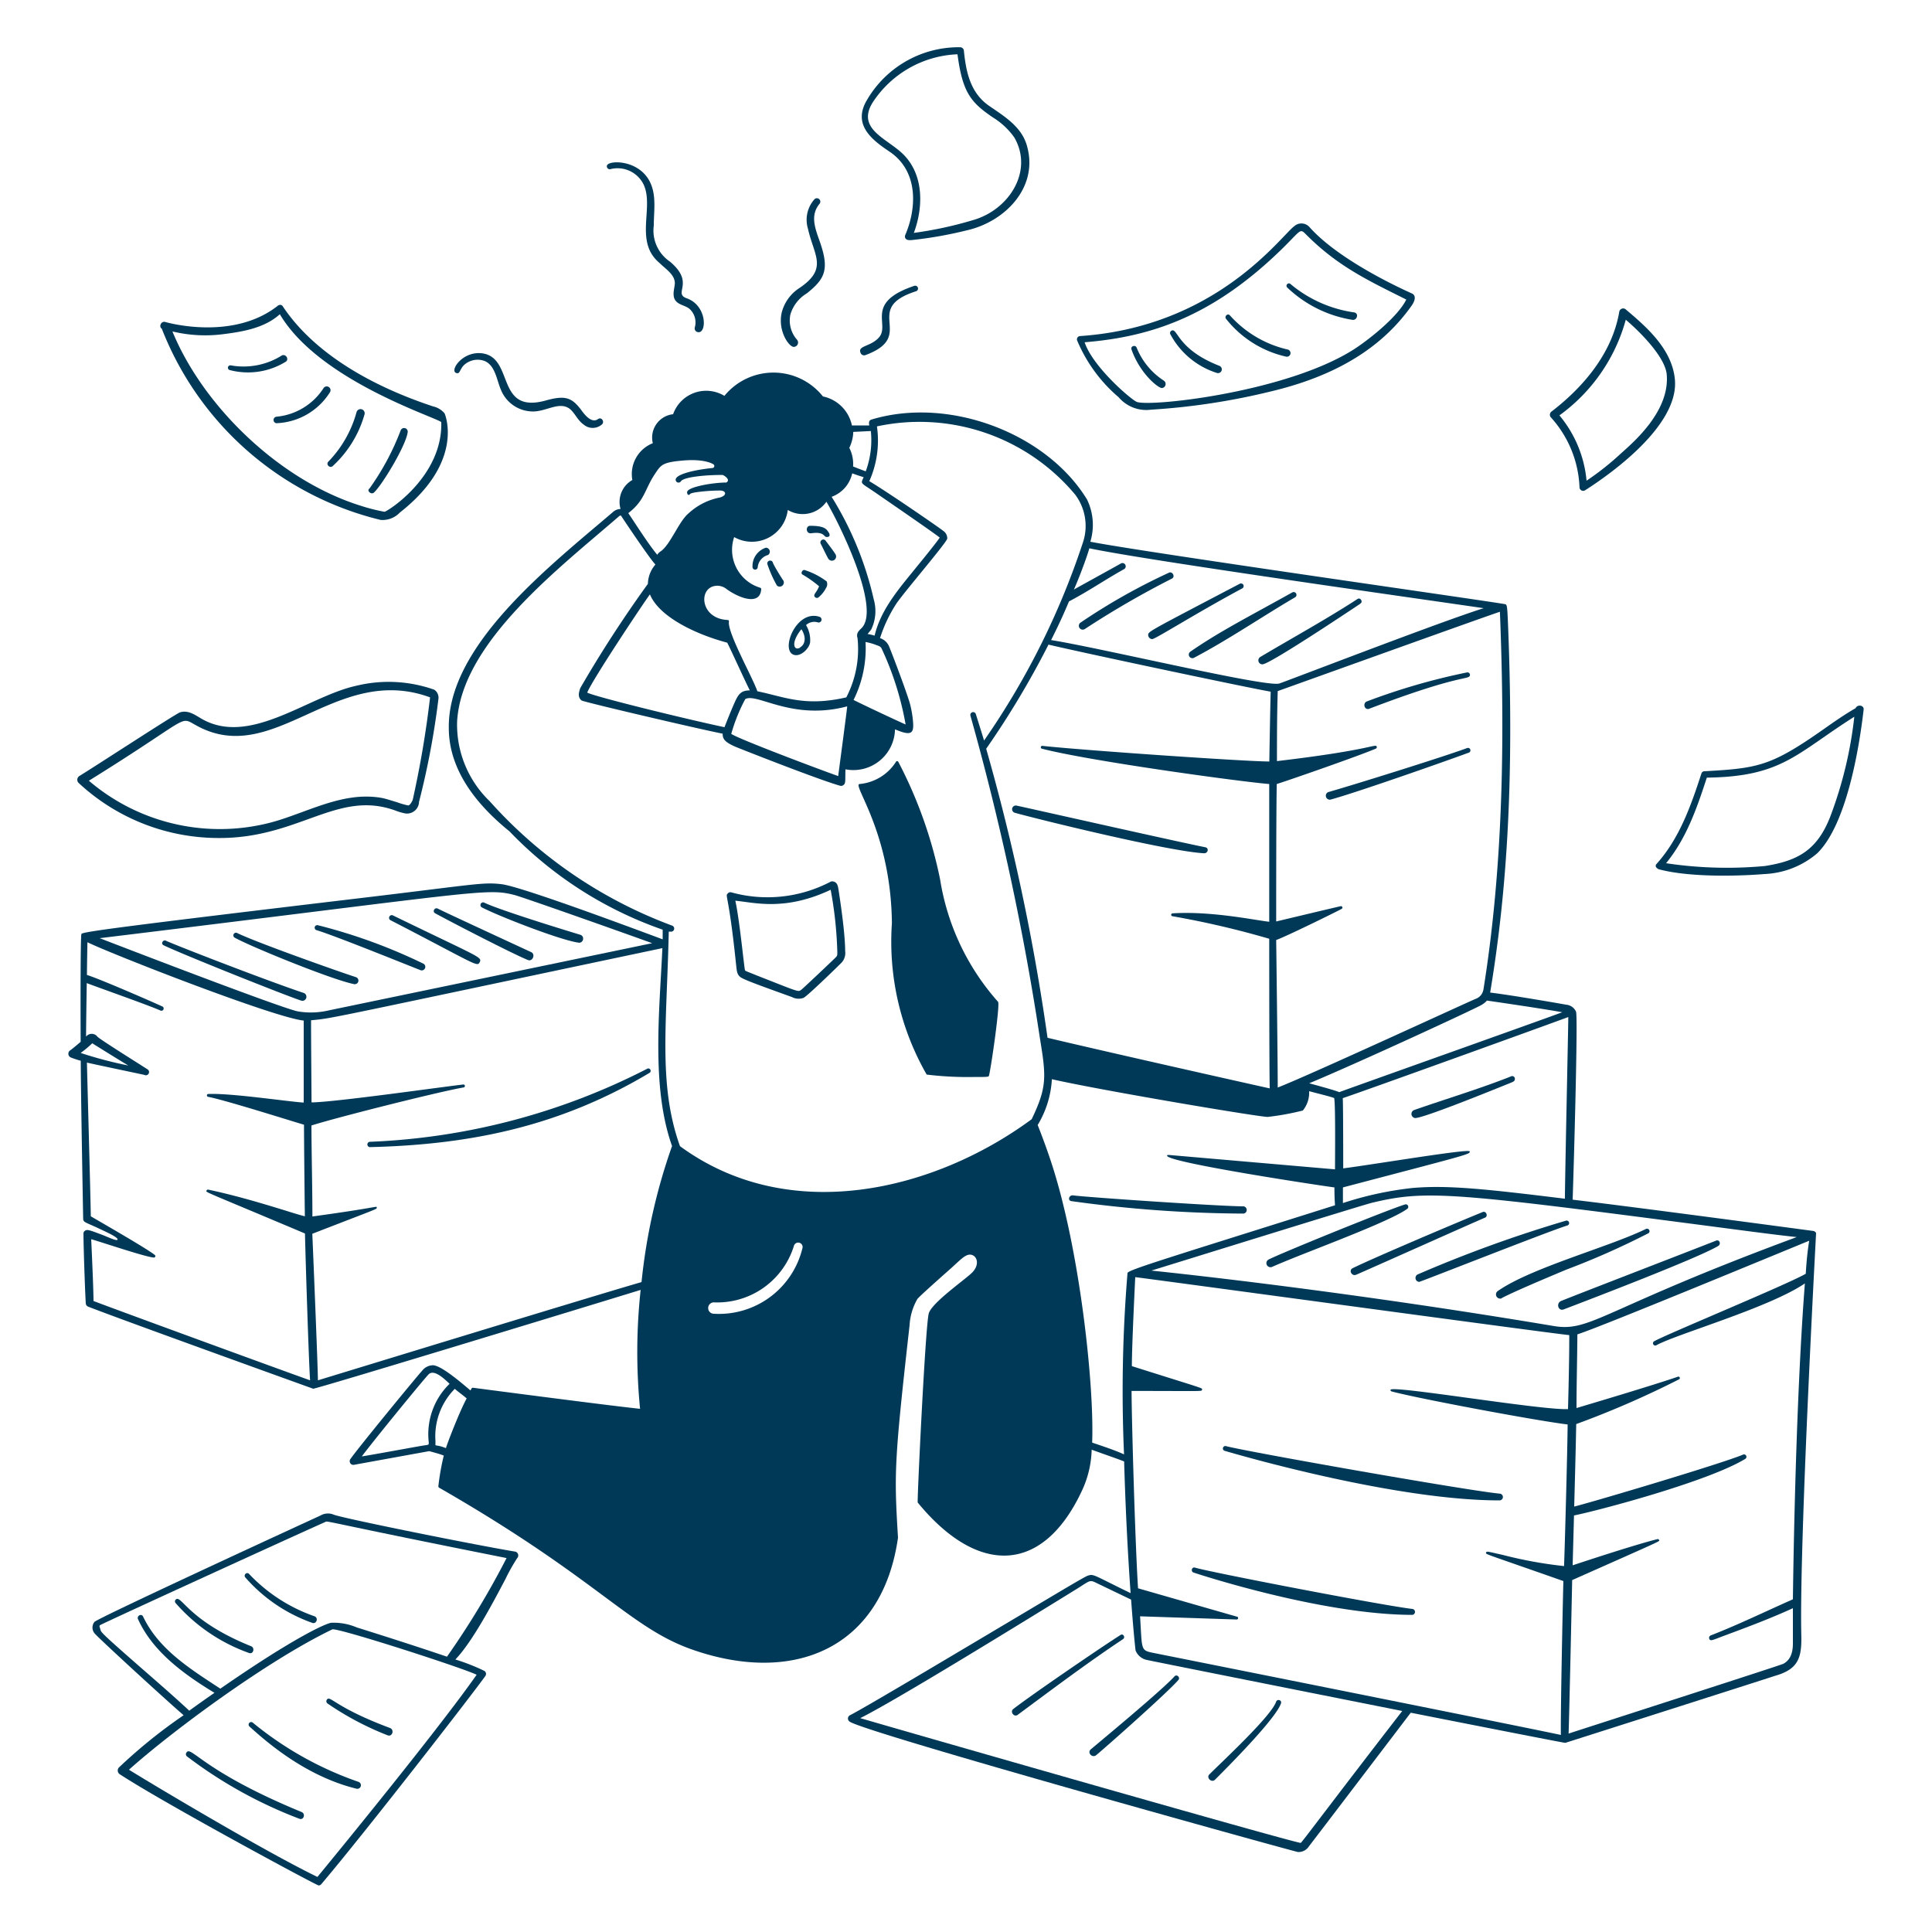
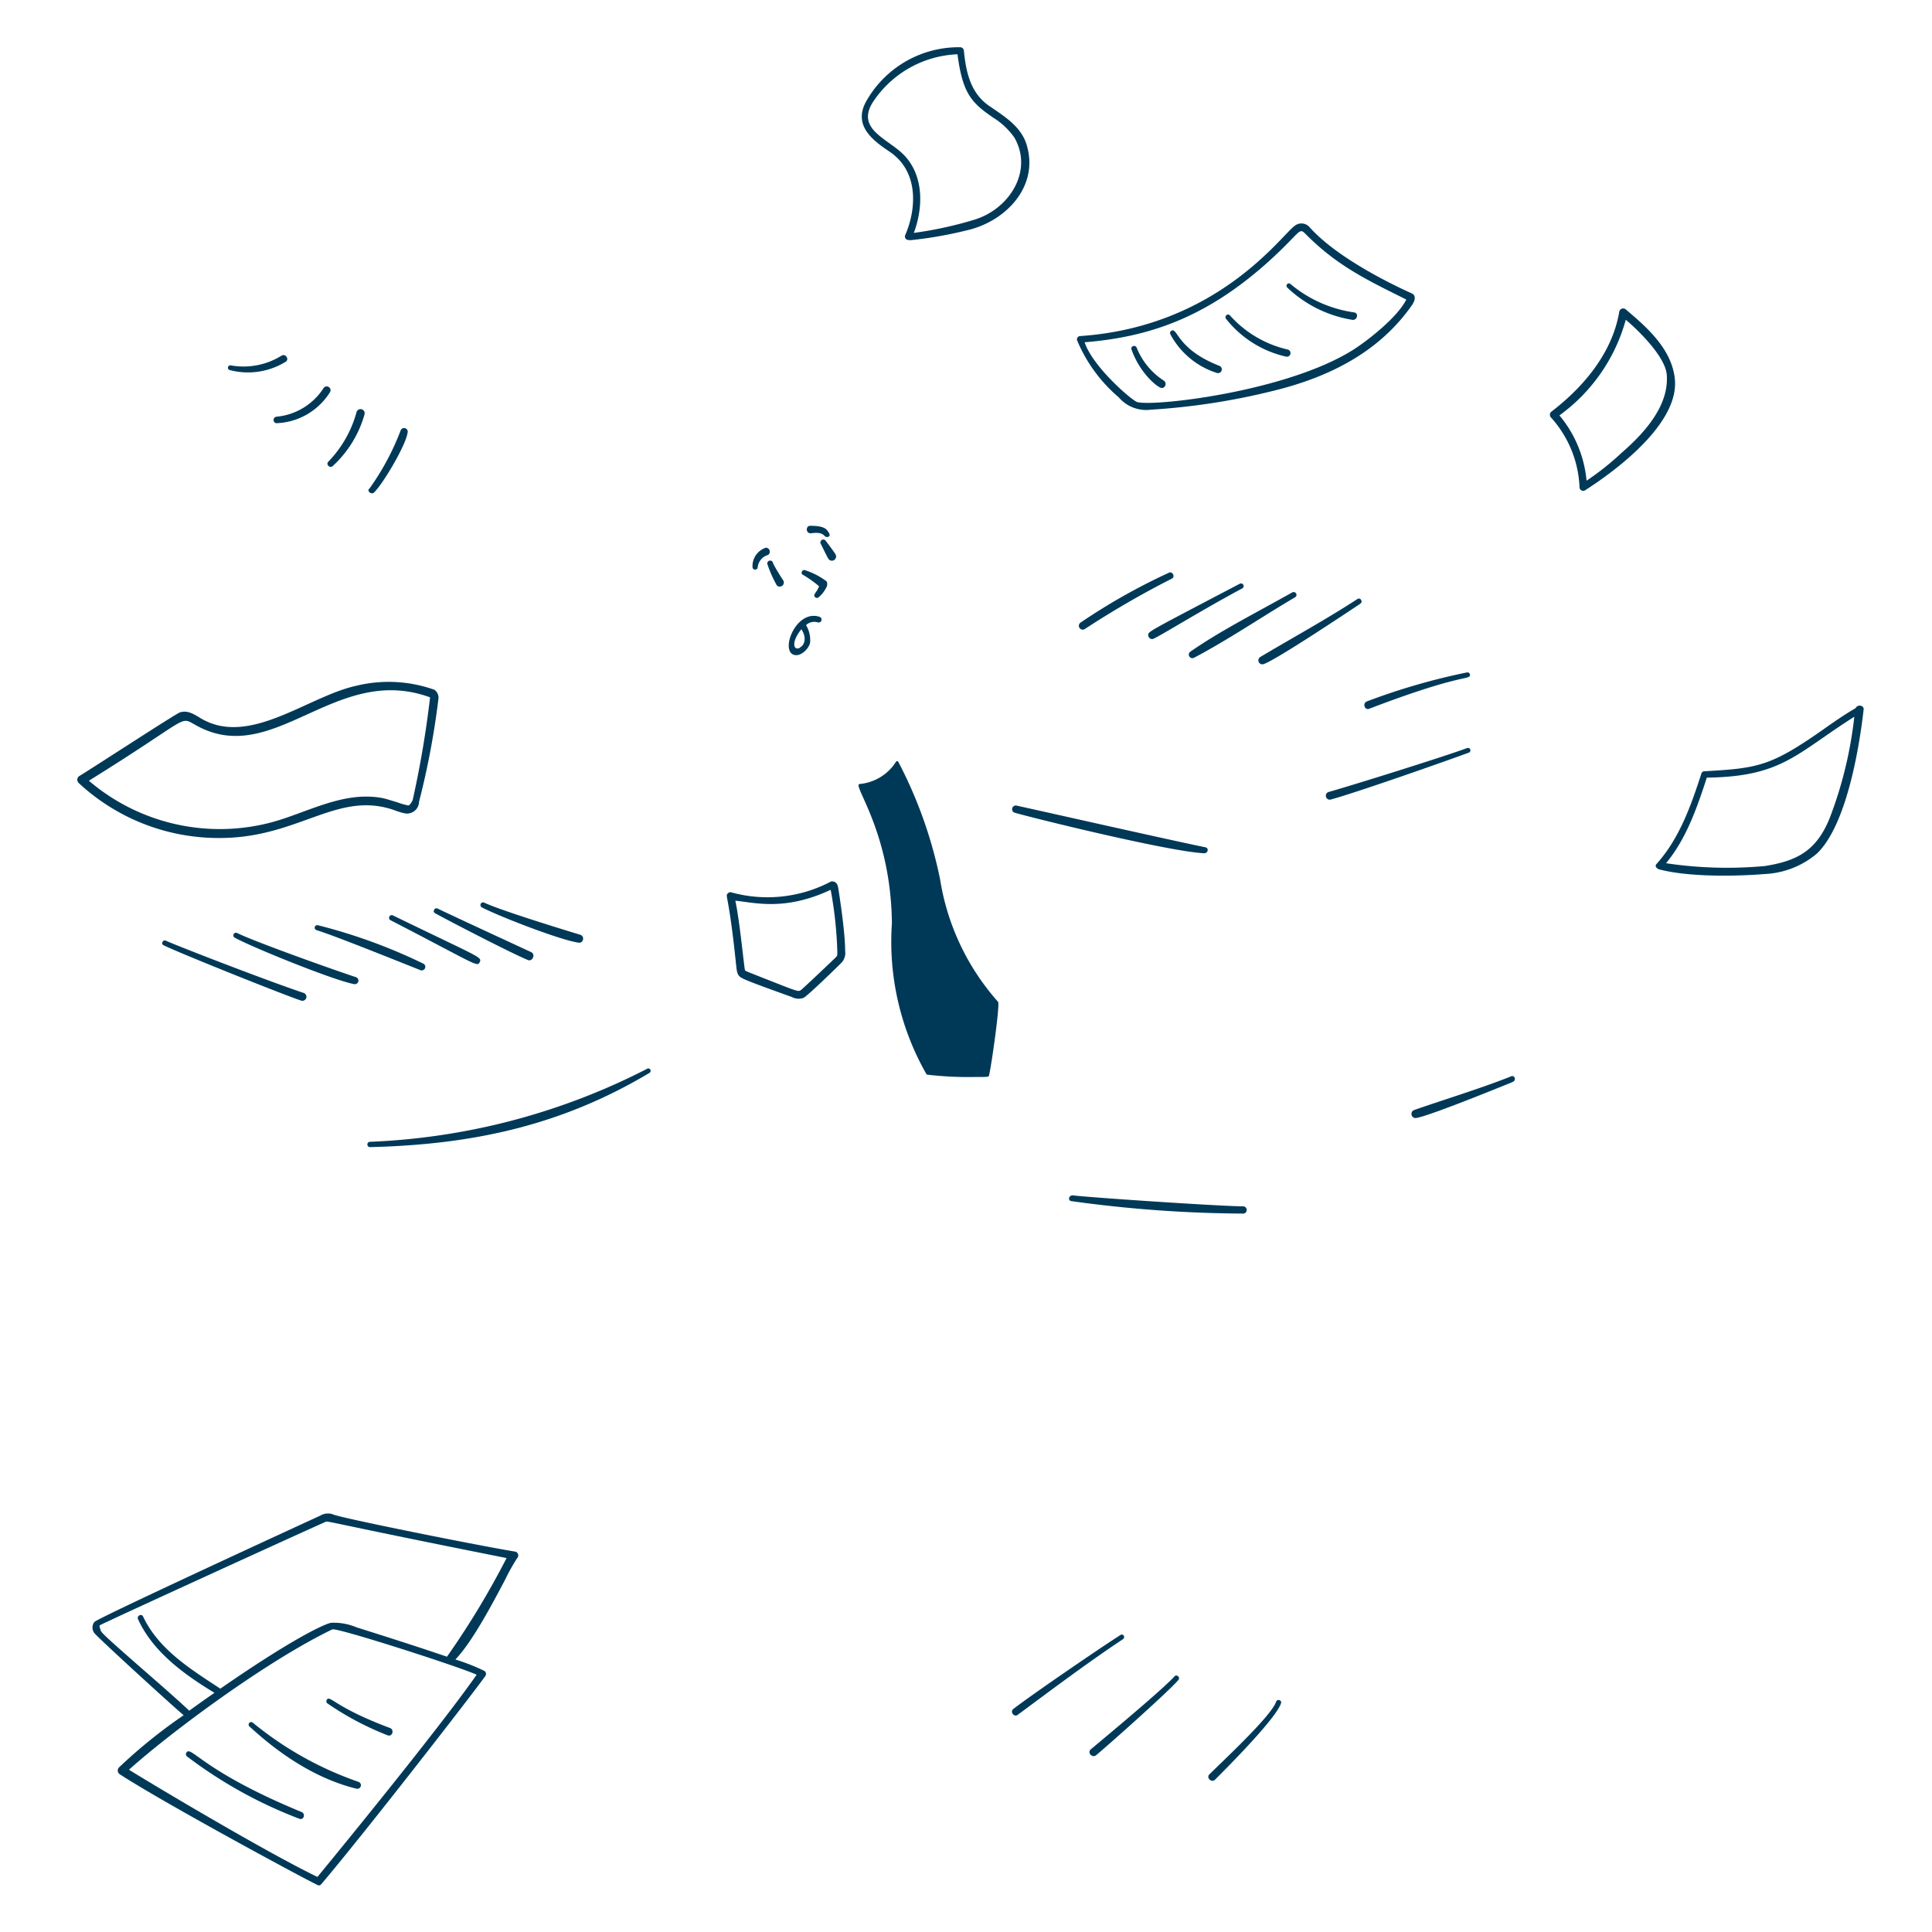
<svg xmlns="http://www.w3.org/2000/svg" width="400" height="400" fill="none">
  <path fill="#003958" d="M169.66 127.7c-4.88-1.6-8.24 7.16-5.2 7.9 1.4.34 3.02-1.32 3.26-2.54a6.004 6.004 0 0 0-.84-3.64 2.496 2.496 0 0 1 2.44-.56.617.617 0 0 0 .641-.201.598.598 0 0 0 .13-.444.617.617 0 0 0-.222-.406.598.598 0 0 0-.209-.109Zm-4 6.38c-1.32.78-2-1.04.26-3.8 1.14 1.72.68 3.26-.24 3.72l-.02.08Zm.86-16.08c-.44 0-.8.7-.36.96a23.424 23.424 0 0 1 3.42 2.42c-.48 1.3-1.3 1.7-.88 2.2a.58.58 0 0 0 .68.16 6.002 6.002 0 0 0 1.64-2 1.452 1.452 0 0 0 .14-1.36 15.25 15.25 0 0 0-4.64-2.38Zm-6.52-1.58a.598.598 0 0 0-1.14.32 24.694 24.694 0 0 0 2 4.5.856.856 0 0 0 1.085.035.865.865 0 0 0 .255-1.055c-.52-.74-2.2-3.48-2.2-3.8Zm10.98-4.42a.603.603 0 0 0-.83-.21.603.603 0 0 0-.21.83c.16.28 1.22 2.52 1.56 3.06a.87.87 0 0 0 1.5-.88c-.3-.56-1.8-2.5-2.02-2.8Zm-12.42 1.4a4 4 0 0 0-2.76 4 .541.541 0 0 0 .922.382.541.541 0 0 0 .158-.382 2.94 2.94 0 0 1 2.14-2.5.822.822 0 0 0 .326-.92.821.821 0 0 0-.786-.58Zm9.44-3c2.74-.38 2.5.78 3.16.78.66 0 .78-.4.36-1.02-.42-.62-.84-1.3-3.78-1.3-.98-.02-.96 1.72.26 1.54Zm23.86 112.08c3.231.392 6.486.559 9.74.5 2.9 0 3.1 0 3.16-.3.46-1.74 2.32-14.8 1.88-15.26a49.843 49.843 0 0 1-12-25.34 91.78 91.78 0 0 0-8.64-24.32.282.282 0 0 0-.26-.176.282.282 0 0 0-.26.176 10 10 0 0 1-7.48 4.56c-1.76 0 6.46 9.78 6.66 28.82a55.307 55.307 0 0 0 7.2 31.34Zm-17.62-23.18a2.942 2.942 0 0 0 .74-2.42c0-3.76-1.08-10.78-1.4-12.84-.12-.72-.24-1.06-.6-1.34a1.211 1.211 0 0 0-.92-.2 28.12 28.12 0 0 1-20.7 2.24.66.66 0 0 0-.64.2c-.68.68.12-.26 1.66 14.6.16 1.38.16 2.14.86 2.72.7.58 4.72 2 10.7 4.16a3.018 3.018 0 0 0 2.42.18c.86-.42 7.38-6.78 7.88-7.3Zm-20 1.56c-.18-.56-1.12-10.46-2-14.38 4 .38 10.26 2.2 19.74-2.26a81.767 81.767 0 0 1 1.38 13c0 .38 0 .62-.2.86s-6.88 6.56-7.24 6.82c-.7.52-.3.56-9.18-2.92-2.26-.92-2.4-.92-2.5-1.12Zm-20.14 20.36a137.433 137.433 0 0 1-57.58 15.18.559.559 0 0 0 0 1.1c21.16-.5 39.64-4.42 58-15.4a.502.502 0 0 0-.092-.842.495.495 0 0 0-.328-.038ZM62.94 205.6c-7.68-2.56-26.54-9.88-28.6-10.84-.6-.28-1.1.64-.48.94 3.8 1.86 26.44 10.88 28.62 11.5a.843.843 0 0 0 .929-.599.842.842 0 0 0-.47-1.001Zm10.72-3.3c-4.16-1.36-20.66-7.22-24.54-9.12a.54.54 0 0 0-.604.056.545.545 0 0 0 .084.904c3.66 2 20.2 8.72 24.66 9.6a.75.75 0 0 0 .92-.52.748.748 0 0 0-.52-.92Zm-7.84-10.74a.531.531 0 0 0-.65.37.53.53 0 0 0 .37.65c3.74 1.12 18.3 7.02 21.56 8.3a.74.74 0 0 0 .6-1.34 112.715 112.715 0 0 0-21.88-7.98Zm15.48-2.06a.561.561 0 0 0-.52.98c17.82 9.2 18 9.8 18.54 8.72.54-1.08-.1-.98-18.02-9.7Zm28.7 7.64c-1.12-.52-17.32-8-19.36-9.02-.64-.34-1.18.62-.56.96 3.18 1.74 16 8.38 19.22 9.68.94.4 1.62-1.16.7-1.62Zm-10.32-9.32c3.34 1.78 16.64 6.96 20.22 7.36.96 0 1.14-1.36.26-1.64-5.02-1.52-17-5.24-20-6.7a.556.556 0 0 0-.674.666.562.562 0 0 0 .194.314Zm6.82 133.4c-8.78-1.48-35.78-6.92-37.44-7.64a3.087 3.087 0 0 0-2.76.22c-.46.2-46.12 21.2-46.74 22a1.86 1.86 0 0 0 0 2.34c.4.62 14.6 13.66 18.46 16.98a107.305 107.305 0 0 0-13.38 10.8.92.92 0 0 0 .16 1.42c9.16 6 40.74 23.02 41.16 23.02a.714.714 0 0 0 .54-.24c9.06-10.68 31.5-39.6 34-43.14a.749.749 0 0 0 .11-.567.73.73 0 0 0-.33-.473 42.604 42.604 0 0 0-6-2.36c3.54-3.68 7.74-11.68 10.34-16.6a39.757 39.757 0 0 1 2.44-4.36.822.822 0 0 0-.112-1.254.827.827 0 0 0-.448-.146Zm-37.68 16.12c1.42-.28 27.04 8 29.86 9.4-8 11.44-29.78 38-32.96 41.86-11.34-5.5-35.26-19.84-39.02-22.2 8.82-7.9 28.62-22.58 42.12-29.06Zm5.04-.4a12.136 12.136 0 0 0-5.3-.96c-1.3.2-8 3.28-22.94 13.64-6.26-4.1-12.78-8.14-16-14.94-.34-.68-1.36-.14-1.04.56 3.06 6.7 9.34 11.3 15.82 15.24-1.64 1.14-3.4 2.38-5.22 3.7-2.66-2.5-6.36-5.72-9.66-8.6-9.74-8.52-8.46-7.54-8.82-8.52-.12-.34-.14-.42 0-.58.84-.52 42.38-19.5 46.54-21.32.84-.36-2.34-.54 37.64 7.42A171.125 171.125 0 0 1 92.54 343c-5.34-1.82-12.54-4.14-18.68-6.06Z" />
-   <path fill="#003958" d="M52 340.84c-13.1-5.28-14.46-10.78-15.62-9.66a.518.518 0 0 0 0 .74 36.307 36.307 0 0 0 15.2 10.32c.88.3 1.24-1.06.42-1.4Zm13.08-6.22a34.002 34.002 0 0 1-13.52-8.76c-.46-.5-1.22.22-.76.74a33.037 33.037 0 0 0 13.86 9.4c.88.3 1.34-1.06.42-1.38Zm227.38-1.5c-6.22-.72-42.16-7.66-45.04-8.56-.66-.22-.96.8-.3 1.02.26.1 26.42 8.76 45.32 8.76a.624.624 0 0 0 .52-.602.623.623 0 0 0-.5-.618Zm-38.9-32.74c5.88 1.72 36.24 10.26 56.9 10.26a.7.7 0 1 0 0-1.4c-7.12-.7-52.5-8.72-56.64-9.84a.509.509 0 0 0-.568.745.503.503 0 0 0 .308.235Zm37.36-51.02c-3.82 1.18-26.2 10.3-28.28 11.42a.84.84 0 0 0 .44 1.58c.38 0-.7.2 8.52-3.42 7.58-2.98 17-6.68 19.7-8.62a.522.522 0 0 0 .235-.648.514.514 0 0 0-.615-.312Zm16.54 2.74c.7-.3.22-1.46-.48-1.16-4.66 1.88-22.54 9.46-26.92 11.62-.9.44-.18 1.74.72 1.36 2.12-.9 24.3-10.82 26.68-11.82Zm16.78.62a269.57 269.57 0 0 0-30.78 11.16.822.822 0 0 0-.11 1.326.818.818 0 0 0 .47.194c.28 0 27.16-10.62 30.7-11.68a.52.52 0 0 0-.28-1Zm17.1 2.58a.52.52 0 0 0-.52-.88c-7.72 3.78-23.72 8-30.7 12.86a.859.859 0 0 0 .44 1.58c.66 0-2.2.66 13.74-6a162.052 162.052 0 0 0 17.04-7.56Zm13.96 1.56c-4.4 1.74-31 12-32.1 12.5-1.1.5-.56 2.16.54 1.74 6.5-2.48 28-10.72 32-13.14.64-.38.26-1.4-.44-1.1ZM94.44 77.22c1.06.38.52-1.36 2.72-2.36a4.12 4.12 0 0 1 3.12-.14c2.26.88 2.56 4 3.44 6a7.141 7.141 0 0 0 6.28 4.46c2.94.2 5.76-2.24 8-.5 1.08.92 1.58 2.34 2.84 3.22a2.88 2.88 0 0 0 3.86-.1c.48-.6-.22-1.52-.88-1.04-1.18.86-2.48-.5-3.34-1.68-2-2.72-3.32-3.32-7.42-2.18-10.52 2.94-6.52-8.78-13.18-9.74-4.06-.58-6.84 3.56-5.44 4.06Zm31.94-42.2a6.002 6.002 0 0 1 6.9 3.24c2.16 4.76-2 11.76 3.24 16.16 1.28 1.28 3.12 2.36 3.2 4.14 0 .66-.28 1.52-.26 2.32 0 2.22 2.12 2.14 3.24 3.02a3.776 3.776 0 0 1 1.16 3.86.777.777 0 0 0 .52.98c2 .6 2.14-5.46-2.2-6.98-2.94-1.04 1.82-3.16-3.48-7.6a7.757 7.757 0 0 1-3.34-7.48c0-3.04.62-6.32-.88-9.18-2.38-4.5-8.5-4.36-8.82-3.22a.604.604 0 0 0 .149.575.603.603 0 0 0 .571.165Zm37.96 36.8a.904.904 0 0 0 .813-.537.898.898 0 0 0-.153-.963 6.004 6.004 0 0 1-1.36-5.2 7.64 7.64 0 0 1 3.4-4.38c3.84-3.06 4.74-5 2.6-10.98-.96-2.68-1.86-5.22 0-7.52a.706.706 0 0 0-.524-1.197.706.706 0 0 0-.496.217 6.378 6.378 0 0 0-1.34 6.1c1.24 5.58 4.24 8.22-1.78 12.28a8.582 8.582 0 0 0-3.66 5.1c-.84 3.78 1.5 7.08 2.5 7.08Zm14.84 1.7c10.8-4-1-9.54 10.48-13.22a.585.585 0 0 0 .38-.74.592.592 0 0 0-.74-.38c-10.38 3.48-4.98 7.9-7.28 10.64-1.74 2-4.48 1.7-3.86 3.2a.775.775 0 0 0 .708.55.781.781 0 0 0 .312-.05Zm-100.4 34.12a4.899 4.899 0 0 0 4-1.52c13.56-10.62 9.32-20.46 9.26-20.54a4.32 4.32 0 0 0-2.38-1.44c-14.56-4.82-25.32-12-31.1-20.7-.24-.38-.7-.48-1.22 0-9.4 7.22-23 3.26-23.14 3.22-.8-.24-1.4.94-.7 1.4a65.1 65.1 0 0 0 45.28 39.58ZM35.7 68.62a28.919 28.919 0 0 0 10.24.6c4-.5 8.72-1.2 12-4.16 8 13.56 31.72 21.12 33.42 22.32.32 11.22-10.94 18.38-11.74 18.58a37.919 37.919 0 0 1-4.9-1.24C57.8 99.46 42 84 35.7 68.62Z" />
  <path fill="#003958" d="M77.4 102c1.74-1.58 6.8-10 7.02-12.64a.76.76 0 0 0-1.48-.22 52.862 52.862 0 0 1-6.44 12c-.64.4.28 1.34.9.86Zm-3.58-16.68A23.68 23.68 0 0 1 68 95.56c-.62.58.3 1.5.9.92a22.98 22.98 0 0 0 6.58-10.72.859.859 0 0 0-1.66-.44Zm-6.86-4.92a13.021 13.021 0 0 1-9.76 5.88.68.68 0 0 0 0 1.34 13.66 13.66 0 0 0 11.12-6.42.789.789 0 1 0-1.36-.8Zm-8.68-6.76a14.9 14.9 0 0 1-10.54 2 .5.5 0 0 0-.24.96 14.88 14.88 0 0 0 11.58-1.66c.92-.48.06-1.84-.8-1.3Zm126.16-42.06c5.84 4.18 5.26 11.82 2.98 17.08a.84.84 0 0 0 0 .62c.24.44.68.44 1.18.44a83.815 83.815 0 0 0 11.44-2c8-1.76 14.78-8.78 12.7-17.06-.94-4.16-4.38-6.3-7.86-8.68-4-2.7-4.88-7.12-5.32-11.5a.78.78 0 0 0-.74-.7 21.998 21.998 0 0 0-19.24 10.78c-3.36 5.44 1.32 8.64 4.86 11.02Zm13.8-20.34c1.04 8 2.82 10 7.34 13.08a15.16 15.16 0 0 1 4.42 4.14c4 6.9-1 14.9-8.44 17.08a79.655 79.655 0 0 1-12.36 2.68c1.8-4.8 2.24-11.36-1.76-15.82-3.22-3.62-10.36-5.44-6.74-11.22a22.002 22.002 0 0 1 17.54-9.94Zm33.36 71a7.502 7.502 0 0 0 6.7 2.58c8.37-.514 16.677-1.78 24.82-3.78 13.2-3.14 22.9-8.86 29.2-17.84.62-.9.94-2 0-2.44-.94-.44-14.8-6.52-21.24-13.78a2.22 2.22 0 0 0-3.08-.18c-2.78 2-16 20.84-44.38 22.78a.684.684 0 0 0-.642.573.68.68 0 0 0 .022.307 31.267 31.267 0 0 0 8.6 11.78Zm38.72-33.78c6.6 6.66 12.88 9.58 20.84 13.56-1.88 3.76-8.12 8.56-10.9 10.34-13.76 8.74-41.4 11.86-44.82 10.88-1.08-.32-9.2-7.28-10.88-12.38 14.18-1.14 26.84-5.64 40.88-19.34 3.84-3.76 3.66-4.3 4.88-3.06Z" />
  <path fill="#003958" d="M235.34 72c-.24-.68-1.32-.36-1.08.34 1.74 4.98 5.5 8 6.3 8a.844.844 0 0 0 .74-.613.84.84 0 0 0-.32-.907 14.635 14.635 0 0 1-5.64-6.82Zm17.06 3.72c-8.8-3.46-8.56-8-9.88-7.24a.544.544 0 0 0-.268.54.53.53 0 0 0 .068.2 16.581 16.581 0 0 0 9.64 8 .784.784 0 0 0 .97-.53.78.78 0 0 0-.53-.97Zm14.26-3.34a22.92 22.92 0 0 1-12-7.06c-.46-.56-1.26.18-.8.72a22.002 22.002 0 0 0 12.34 7.78.758.758 0 0 0 .95-.49.755.755 0 0 0-.49-.95Zm-.18-12.88A25.32 25.32 0 0 0 280 66.22c1 .14 1.38-1.38.36-1.54a26.237 26.237 0 0 1-13.18-5.88.496.496 0 0 0-.7.7Zm60.54 41.38a.76.76 0 0 0 1.14.64c4.58-2.92 19.6-13.24 18.6-23.04-.64-6.4-6.16-11.02-10.14-14.4a.821.821 0 0 0-1.36.42c-1.58 9.4-8.48 16.44-14 20.68a.825.825 0 0 0-.367.583.82.82 0 0 0 .207.657 22.878 22.878 0 0 1 5.92 14.46ZM322.86 86a36.238 36.238 0 0 0 13.74-19.8c2.82 2.38 8.18 7.7 8.48 11.36.62 7.4-6.46 13.64-9.48 16.32a56.913 56.913 0 0 1-7.12 5.64A24.544 24.544 0 0 0 322.86 86ZM45.48 173.5c16.5 0 24.42-10 36.34-5.7.687.27 1.396.477 2.12.62a2.504 2.504 0 0 0 2.58-1.408 2.5 2.5 0 0 0 .24-1.012 166.397 166.397 0 0 0 4-21.2 2 2 0 0 0-.84-2 28.293 28.293 0 0 0-16.24-.8c-10 2.22-22 12.62-32 6.78-1.4-.82-2.72-1.8-4.4-1.3-.88.28-17.28 11-20.84 13.18a.913.913 0 0 0-.43.667.924.924 0 0 0 .25.753 42.52 42.52 0 0 0 29.22 11.42ZM18.4 161.64c21.18-13.14 18.66-13.42 22-11.58 16.22 9.28 28.96-12.9 48.64-5.68a206.335 206.335 0 0 1-3.6 21.26c-.16.32-.56 1.12-.94 1.12a16.001 16.001 0 0 1-2.22-.64c-1.2-.36-2.54-.8-3.26-.92-8-1.42-15.32 3-22.68 5.02a41.721 41.721 0 0 1-37.94-8.58Zm365.78-15.02c-2.3 1.32-4.56 2.9-6.74 4.44-10.84 7.6-13.5 8-24.56 8.62a.642.642 0 0 0-.62.46c-2.24 6.9-4.62 13.54-9.3 18.74-.56.64.46 1.14.66 1.14 6 1.56 15.5 1.44 21.72.94a17.994 17.994 0 0 0 10.88-4.28c6-5.82 8.66-21.38 9.62-29.72.16-.96-1.26-1.2-1.66-.34Zm-.26 1.72a84.29 84.29 0 0 1-4.98 20.72c-2.76 7.12-6.94 9.2-13.54 10.24a84.862 84.862 0 0 1-20.46-.58c4.1-5 6.26-11 8.44-17.72 15.64-.2 18.5-5 30.62-12.66h-.08ZM38.68 363.62A93.106 93.106 0 0 0 62 376.56c.92.32 1.3-1.06.44-1.4-20.22-8.34-22.8-13.68-23.78-12.38a.587.587 0 0 0-.17.424.582.582 0 0 0 .19.416Zm35.16 6.72a.741.741 0 0 0 .803-1.062.744.744 0 0 0-.403-.358 71.026 71.026 0 0 1-21.9-12.26.517.517 0 0 0-.382-.123.524.524 0 0 0-.298.923c3.1 2.8 11.36 10.24 22.18 12.88Zm6.42-11.06c.98.36 1.44-1.16.48-1.52-11.6-4.34-12.38-6.9-13.08-5.84a.56.56 0 0 0 .14.76 61.081 61.081 0 0 0 12.46 6.6ZM232 338.5c-4 2.52-18.72 12.6-22.22 15.34-.72.58.18 1.76.92 1.2 7.38-5.46 14.64-10.92 21.82-15.68.54-.38 0-1.22-.52-.86Zm-6.16 23.68c-.82.7.32 1.88 1.12 1.2 1.6-1.3 14.48-12.68 17-15.54.48-.54-.32-1.3-.8-.76-2.44 2.72-14.46 12.7-17.32 15.1Zm25.7 6.3c2-2 12.64-12.6 13.68-15.84.22-.66-.8-.96-1.02-.3-1.02 3-11.32 12.52-13.78 15-.76.66.38 1.84 1.12 1.14Zm52.78-228.6a.518.518 0 0 0-.335-.644.519.519 0 0 0-.265-.016 134.054 134.054 0 0 0-20.72 6c-.94.36-.5 1.88.48 1.52 18.52-7.08 20.52-5.98 20.84-6.86Zm-.58 15c-4.84 1.8-24 7.78-28.76 9.12a.825.825 0 0 0-.404.401.824.824 0 0 0 .29 1.028c.163.108.36.155.554.131 5.06-1.34 24-8 28.64-9.72a.507.507 0 1 0-.32-.96Zm-93.62 13.4c4.64 1.3 31.82 8 39.18 8.38.82 0 1.04-1.08.26-1.24-6.58-1.32-38-8.42-39.06-8.62a.767.767 0 0 0-.93.55.766.766 0 0 0 .55.93ZM281.08 124c-6.52 4.24-13.4 8-20.12 12a.824.824 0 0 0-.4.936.821.821 0 0 0 .82.604c1.5 0 18.44-11.34 19.68-12.16.5-.34 1.1-.62.74-1.16a.5.5 0 0 0-.72-.22Zm-13.54-1.34c-9.18 5.12-15.12 8.12-21.12 12.28a.74.74 0 0 0 .76 1.26c7.18-3.78 14-8.46 20.96-12.54a.574.574 0 0 0 .266-.359.585.585 0 0 0-.866-.641Zm-10.86-1.8c-18.8 9.86-18.96 9.88-18.96 10.6a.86.86 0 0 0 .84.86c.64 0 9.3-5.5 18.64-10.5a.538.538 0 0 0 .263-.324.547.547 0 0 0-.783-.636ZM242 118.58a127.457 127.457 0 0 0-18.28 10.32.798.798 0 0 0 .249 1.436.797.797 0 0 0 .591-.076 188.81 188.81 0 0 1 18.1-10.48c.72-.42.04-1.58-.66-1.2Zm70.78 104.3c-6.58 2.6-13.42 4.64-20 6.94a.868.868 0 0 0-.434.363.86.86 0 0 0 .654 1.297c1.8 0 16.3-5.9 18-6.58 2.36-.96 2.54-.94 2.62-1.4a.558.558 0 0 0-.84-.62Zm-55.3 28.38a.758.758 0 0 0 .456-1.242.758.758 0 0 0-.456-.258c-4.72 0-32.82-1.9-35.4-2.28-.8 0-1.06 1.08-.26 1.2a265.914 265.914 0 0 0 35.66 2.58Z" />
-   <path fill="#003958" d="M376 255.3a.778.778 0 0 0-.56-.44s-36-4.84-49.84-6.48c.18-5.02 1.14-37.86.7-38.92a2.427 2.427 0 0 0-2-1.44c-1.42-.26-11.42-2-15.78-2.52 3.64-21.82 4.96-45.52 3.68-76.7-.14-3.22-.2-3.46-.46-3.68-.26-.22-74-10.64-86-12.96a11.997 11.997 0 0 0-.68-8.74c-8.28-13.6-28.4-21.44-44.62-16.56-.66.2-.54.84-.46 1.22h-3.6a7.738 7.738 0 0 0-6-6 13.103 13.103 0 0 0-15.832-3.69 13.096 13.096 0 0 0-4.568 3.57 7.262 7.262 0 0 0-10.62 3.8 4.855 4.855 0 0 0-3.464 2.045 4.859 4.859 0 0 0-.736 3.955 6.862 6.862 0 0 0-4.24 7.62 5.22 5.22 0 0 0-2.44 6 2.396 2.396 0 0 0-1.56.62c-13.2 11.28-34.24 27.62-34 44.72 0 7.54 4.32 14.74 12.56 21.4a80.672 80.672 0 0 0 31.72 20.36v2c-8.26-3.08-29.52-10.98-33.38-11.42-3.86-.44-5.12 0-27.66 2.7-52.46 6.24-59.06 7.18-59.3 7.6-.24.42-.18 20.2-.16 22.34-.36.3-1.54 1.32-2.16 1.76a.836.836 0 0 0-.38.806.834.834 0 0 0 .56.694c.62.24 1.28.46 2 .66 0 5.72.48 31.86.5 32.66.02.8.36.72 3.12 2 1.54.74 4 1.82 4 2.32 0 .5-2.12-.54-3.12-.92-2.64-.98-3.2-1.24-3.68-.82a.646.646 0 0 0-.26.58c0 2.46.32 12 .48 14.4a.8.8 0 0 0 .58.72c6.18 2.44 46.5 16.96 46.5 16.96.78 0 52.3-15.7 67.8-20.46a119.312 119.312 0 0 0-.12 24.62c-6-.62-28.6-3.58-34.58-4.36a.297.297 0 0 0-.3.14c-.3.5-.2.46-.4.28-2.52-2.14-6-5.02-7.6-5.08a2.897 2.897 0 0 0-2.26 1.16c-.84.86-13.5 16.28-14.86 18.3a.759.759 0 0 0 .84 1.14l15.52-2.82c.44.14 2 .52 3 .92a50.165 50.165 0 0 0-1.12 6.34.3.3 0 0 0 .14.3c33.1 19 39.3 28.92 52.4 33.52 21.22 7.44 39.38-.36 42.62-23.16-.8-13.34-.82-15.42 2.4-44a12.174 12.174 0 0 1 1.62-5.42c.38-.52 4.5-4.18 6.96-6.36 2.12-1.9 3.14-3.12 4.32-2.76 1.18.36 1.58 2.16 0 3.7s-8.22 6.14-8.92 8.38c-.7 2.24-2.44 39-2.3 39.18 12.42 15.16 26 15 34.14-2.74a21.287 21.287 0 0 0 1.88-8.2c2.38.88 5.68 2 6.72 2.44.28 9.82.78 19.5 1.34 27.26-7.44-3.6-7.6-4-8.72-3.66-.42 0-5.74 3.24-18.74 10.96-12.54 7.46-28.14 16.74-30.68 18a.762.762 0 0 0 0 1.32c3.64 2.4 92.2 26.94 92.78 26.98a2.559 2.559 0 0 0 2.3-1.2c.98-1.26 20.64-27.08 21.06-27.64 17.12 3.38 31.72 6.24 32 6.24 0 0 41.42-13.2 43.36-13.86 4.84-1.36 5.62-3.68 5.5-8.4-.44-19.24 3.06-83.08 3.06-83.28ZM88.76 298.52c0 .52.14.58-.64.7-.42 0-8.62 1.56-13.22 2.32 2.92-3.88 13.22-16.44 13.88-17.04 1.14-1.02 3.18.94 4.3 2a14.554 14.554 0 0 0-4.32 12.02Zm3.56 1.3c-2.54-1.02-2.14 0-2.16-1.42a14 14 0 0 1 4-10.86c.68.62 2 1.54 2.46 2-1.14 1.98-3.68 8.34-4.3 10.28ZM356 254.12c7.12.94 12.98 1.7 16 2-40.34 14.92-42.62 19.72-50.3 18.42-42-7.04-76-10.72-83.32-11.48 3.4-1.04 42.14-13.08 45.52-14 11.46-2.78 16.74-2.18 72.1 5.06Zm-31.3-43.56c0 1.76-.72 34.72-.7 37.62-16.32-2-24.26-2.86-31.56-2.22a70.495 70.495 0 0 0-14.4 3.12v-3.24c26.38-6.94 26.38-6.86 26.24-7.46-.14-.6-19.16 2.6-26.18 3.52 0 0 0-13.76-.1-14.54 3.6-1.18 41.72-14.94 46.72-16.8h-.02Zm-1.26-.98c-6.28 2.32-44.8 16-46.16 16.54-.98-.42-4.56-1.38-6.22-1.84 10-4.16 33.88-15.2 35.6-16.18a4.64 4.64 0 0 0 1.2-.94c7.86 1.14 13.48 2.02 15.6 2.42h-.02Zm-16.36-4.52a2.414 2.414 0 0 1-1.5 1.72c-.2 0-34.84 16-41.04 18.38 0-6.18-.32-30.54-.32-30.54 2.22-.8 12.78-6 13.58-6.46a.303.303 0 0 0 .107-.371.3.3 0 0 0-.347-.169c-1.88.42-12.82 3.04-13.34 3.16 0-4.98 0-23.32.12-28.46 2.42-.74 17.5-6 20.54-7.34a.316.316 0 0 0 .149-.161.317.317 0 0 0 .011-.219c-.26-.72-.94.66-20.66 2.98 0-4.28 0-9.34.16-14.5.56-.18 42.34-15.22 46-16.42.86 21.7 1.12 50.14-3.44 78.4h-.02Zm-81.54-91.54c11.8 2.52 71.54 10.9 81.64 12.4-8.48 2.62-41.66 15.44-42.34 15.6-2.9.78-37-7.38-47.22-9 1.32-2.62 2.56-5.26 3.7-8 4.28-2.26 7.34-4.42 11.5-6.74a.681.681 0 0 0-.68-1.16c-1.6.92-8.9 4.92-9.8 5.44.92-2.06 2.52-6.2 3.2-8.54ZM215.68 155c10 2.6 41.9 6.94 47.1 7.32v28.52c-2.7-.28-12-2.26-20-1.74a.3.3 0 0 0 0 .6 186.18 186.18 0 0 1 20 4.66c0 1.46 0 26 .1 30.98-7.14-1.58-35.66-8-46-10.48a444.906 444.906 0 0 0-12.7-59.84 181.5 181.5 0 0 0 12.9-21.56c7.5 1.78 42.18 9.12 46 9.74-.12 4.4-.28 14.46-.28 14.46-4.9 0-38.82-2.34-47-3.24a.298.298 0 0 0-.307.239.304.304 0 0 0 .031.205.297.297 0 0 0 .156.136Zm-39.02-65.58 3.64-.18a18.572 18.572 0 0 1-1.06 8.34c-.7-.24-2.26-.86-2.62-1a7.302 7.302 0 0 0-.78-3.86 8 8 0 0 0 .82-3.3Zm-.22 8.58c2.58.94 2.4.7 2.32.9-.58 1.34-.64.96 2.38 3.02 3.74 2.58 12.24 8.42 13.42 9.38-.44.7-2.56 3.36-4.56 5.8-3.66 4.54-7.6 8.92-8.92 14.5a11.98 11.98 0 0 0-1.46-.34c.42-.48.76-.94.76-.94a8.74 8.74 0 0 0 .52-6.22 68.952 68.952 0 0 0-8.72-21.24 6.687 6.687 0 0 0 4.26-4.86Zm11.06 52c-1.68-.74-8.18-3.78-10.78-5.08a23.997 23.997 0 0 0 2.48-12c.808.145 1.599.373 2.36.68.54.18.82.32 1 .74A62.701 62.701 0 0 1 187.5 150Zm-30.12-28.32a8.196 8.196 0 0 1-4.91-4.101 8.198 8.198 0 0 1-.47-6.379 7.477 7.477 0 0 0 7.053.158 7.485 7.485 0 0 0 4.047-5.778 5.997 5.997 0 0 0 8-1.7c2.78 4.68 11.4 22.28 7.22 26.22-.52.5-1.1 1.04-.78 2a21.695 21.695 0 0 1-2.32 12.28c-8.64 2-12.86-.14-18.42-1.26-.86-2.64-6.26-12.2-5.88-14.42a.282.282 0 0 0-.057-.238.28.28 0 0 0-.223-.102c-6-.28-6.14-7.34-1.88-7.08.633.06 1.233.311 1.72.72 2.82 2 6.9 3.34 7.12 0a.3.3 0 0 0-.22-.32Zm-3.08 23.06c2.42-1.36 9.74 4.54 21.1 1.5 0 .46-1.64 12.66-1.86 14.44-4.82-1.72-20.8-7.76-22.14-8.74a35.52 35.52 0 0 1 2.9-7.2Zm-4.3 5.82c-8-1.7-26.56-6.24-28.42-7.16.88-2.38 11.5-18.34 12.98-20.34 1.9 4.62 9.34 8.22 16 10 .7 1.32 3.56 7.66 4.68 9.88-1.78 0-2.34.78-3 2.2-.66 1.42-1.84 4.36-2.24 5.42ZM135.48 98.3c1.34-2 1.5-2.56 5.8-2.94 4.7-.44 6.42.76 6.44.78a.436.436 0 0 1 .16.46.422.422 0 0 1-.38.3c-3.1.3-6.88 1.08-7.52 2.12a.594.594 0 0 0-.073.444.595.595 0 0 0 .263.366.593.593 0 0 0 .653-.022.588.588 0 0 0 .157-.168c.62-.94 5.64-1.34 8.66-1.3.7.32 1.56 1.08.74 1.56-2.5 0-7.2.76-8 1.72-.3.32 0 1.04.34.8s0-.22 1.12-.46a35.9 35.9 0 0 1 5.28-.4c1.2 0 1.52 1.02-.14 1.46a13.203 13.203 0 0 0-6.44 3.28c-2 1.66-3.74 6.46-5.74 7.84a2.25 2.25 0 0 0-.72.72c-1.82-2.14-4.94-7.1-6-8.62 3.4-2.62 3.36-4.8 5.4-7.94Zm-29.04 86.98c1.7.42 23.6 8.18 28.58 10l-66.9 13.9c-2.11.504-4.3.579-6.44.22-3.2-.6-34.72-12.72-41.04-15.16 78.5-9.56 79.96-10.42 85.8-8.96ZM16.7 218a21.589 21.589 0 0 0 2.4-2c1.86 1.16 5.88 3.66 7.46 4.6a83.852 83.852 0 0 1-9.86-2.6Zm2.66 51.44c0-2.48-.36-10.32-.48-12.88 2.18.62 11.22 3.68 12.94 3.8a.302.302 0 0 0 .322-.183.3.3 0 0 0-.102-.357c-1.66-1.34-11.52-6.98-13.24-8-.1-6.06-.8-30.88-.8-31.82 1.44.34 11.64 2.48 11.88 2.54a.65.65 0 0 0 .504.056.663.663 0 0 0 .452-.82.666.666 0 0 0-.316-.396c-1.28-.84-10-6.28-10.36-6.76a1.483 1.483 0 0 0-1.822-.423c-.202.1-.38.244-.518.423 0-2.22.14-11.08.14-11.08 2.44.94 12.8 4.58 15.26 5.68a.465.465 0 0 0 .4-.84c-2.48-1.14-13.38-5.88-15.62-6.52 0-1.58.1-6.78.1-6.78 5.16 2.52 38.72 15.62 44.78 16.22v16.98c-3.7-.26-15.18-2-19.82-1.78a.303.303 0 0 0-.223.29.3.3 0 0 0 .223.29c3.58.68 17.46 5.08 19.88 5.78 0 2.98.12 14.74.18 18.96-.76-.18-2.16-.6-4-1.18-3.86-1.18-9.7-3-16-4.34a.326.326 0 0 0-.216.034.324.324 0 0 0-.144.166c-.12.4-1.14-.2 20.38 8.88.12 5.4.78 26.36 1.06 30.4-6.74-2.4-40.56-14.78-44.84-16.42v.08Zm113.46-4c-11.64 3.38-65.46 19.88-67 20.34 0-2.66-1.12-29.52-1.16-30.34C78.68 250 78 250.38 78 250c0-.38.26 0-13.32 1.86 0-6-.18-12.44-.2-18.84 4.76-1.54 26.2-6.96 31.52-7.88a.306.306 0 0 0 .25-.35.305.305 0 0 0-.35-.25c-3.3.34-26.52 3.66-31.4 3.7 0-1.8-.1-11.88-.1-17 4.78-.48 1.08.18 72.74-14.94-.6 13.04-2.32 28.84 2 40.98a120.895 120.895 0 0 0-6.32 28.18v-.02Zm33.34-7.12A17.782 17.782 0 0 1 147.8 272c-.313 0-.613-.124-.834-.346a1.176 1.176 0 0 1 0-1.668c.221-.222.521-.346.834-.346a16.601 16.601 0 0 0 16.58-11.72.916.916 0 0 1 1.78.42v-.02Zm-25.38-21.02c-4.52-12.66-2.74-25.1-2.32-44.42h.34a.647.647 0 0 0 .36-1.24 94.891 94.891 0 0 1-37.78-25.76 22.005 22.005 0 0 1-6.74-16.48c.9-16.44 21.44-32 33.58-42.56.26-.16.32-.16.5.14.18.3 5.78 8.68 6.98 9.9a6.28 6.28 0 0 0-1.56 4 253.33 253.33 0 0 0-14 21.58c-.26.78-.62 1.84.26 2.56.4.32 24.68 6 29.22 6.88 0 .96.22 1.7 2.82 2.78.96.4 17 6.74 21.5 8a.744.744 0 0 0 .68-.14c.48-.34.36-.7.42-3.26a8.624 8.624 0 0 0 7.055-1.754A8.616 8.616 0 0 0 185.3 151c3.64 1.54 4 .78 3.68-2.14a21.881 21.881 0 0 0-.52-2.92c-.5-2-3.58-10.16-4.4-12.14a3.024 3.024 0 0 0-1.86-1.68 29.61 29.61 0 0 1 3.34-7.08c1.46-2.24 10.52-12.76 10.58-13.54a1.859 1.859 0 0 0-.82-1.58c-.7-.6-11.84-8.26-15.32-10.3a20.574 20.574 0 0 0 1.58-11.34 41.999 41.999 0 0 1 41.04 14.12 10.784 10.784 0 0 1 1.58 10 158.494 158.494 0 0 1-20.44 40.92c-.24-.82-1.38-4.44-1.7-5.46a.58.58 0 0 0-.72-.4.58.58 0 0 0-.4.72 552.093 552.093 0 0 1 14.4 66.88c1.28 7.84 1.48 10-1.72 16.66-20.18 14.88-50.22 22.16-72.82 5.58Zm92.66 26.26a297.6 297.6 0 0 0-.72 37.56c-1.62-.78-4.58-1.76-6.6-2.44.46-11.82-2.56-40.1-8.5-58.12-.86-2.6-1.8-5.16-2.78-7.64a20.464 20.464 0 0 0 2.94-9.48c10.6 2.4 44 8 44.74 7.8a54.396 54.396 0 0 0 7.22-1.32 5.821 5.821 0 0 0 1.3-4c3.24.84 4.82 1.24 5.18 1.42.3 1.1.18 12.56.18 14.76l-34.4-2.98c-.3 0-.32 0-.36.12-.54 1.38 33.14 6.44 34.64 6.6 0 .9 0 2 .12 3.7-34.02 10.74-42.9 13.38-42.96 14.02Zm35.86 118c-3.32-.56-83.08-23.46-91.2-25.84 5.12-2.54 20.16-11.52 44.78-26.72 2.84-1.76 2.66-2 4.22-1.22l7.08 3.4c.32 4.26.62 7.86.92 10.5a3.182 3.182 0 0 0 2.38 2c.46.12 28.72 5.76 52.84 10.56-14.32 18.5-20.62 27.02-21.02 27.32Zm54.52-57.32a87.7 87.7 0 0 1-12.72-2.32c-3.18-.7-3.3-.82-3.42-.46-.12.36-.72 0 16 5.88-.14 5.08-.6 27.68-.52 31.86-9.36-2-84.44-17-84.44-17-2.62-.54-2.24-.6-2.68-7.56l20 .66a.3.3 0 0 0 0-.6l-20.42-5.86c-.62-9.64-1.34-35.78-1.34-40.86 15.1 0 14.52.14 14.58-.26.06-.4.88 0-14.52-4.88 0-4.42.7-18.42.7-18.42 2.7.3 86.6 11.72 89.86 12 0 4.86-.12 9.88-.26 15.32-5.54.26-36.58-5-36.74-4a.282.282 0 0 0 .037.217.287.287 0 0 0 .183.123c5.48 1.48 30.2 6.1 36.44 6.84-.02 4.48-.56 24.68-.74 29.32Zm50-60.5c-4 2.3-29.42 12.76-31.42 14a.48.48 0 0 0 .46.82c4-2.28 23.34-7.76 30.82-12.84-2 25.82-2.44 62.4-2.48 65.4-5.66 2.5-11.26 5.24-17.02 7.48a.54.54 0 0 0-.3.68c.24.6.66.28 3.2-.66 4.68-1.74 9.5-3.54 14.12-5.66v7.34c0 2.22-.74 3.52-2 4.18-.88.4-40.54 13.16-44.44 14.44.14-3.66.74-31.48.74-31.78 19.28-8.56 18.1-8 18-8.28a.301.301 0 0 0-.36-.2c-5.46 1.38-17.46 5.4-17.54 5.42l.28-10.32c5.06-1.02 27.68-7 35.44-11.7a.503.503 0 0 0-.099-.921.501.501 0 0 0-.381.041c-4.32 1.82-30.62 9.66-34.92 10.74.18-6.58.32-12 .42-17.08a193.92 193.92 0 0 0 21.32-9.28.299.299 0 0 0-.036-.518.3.3 0 0 0-.204-.022c-4.76 1.66-18.6 5.78-21.02 6.5 0-4.88.14-9.88.18-15.26 4-1.18 43.22-17.44 48-19.38-.38 2.26-.58 4.56-.72 6.86h-.04Z" />
</svg>